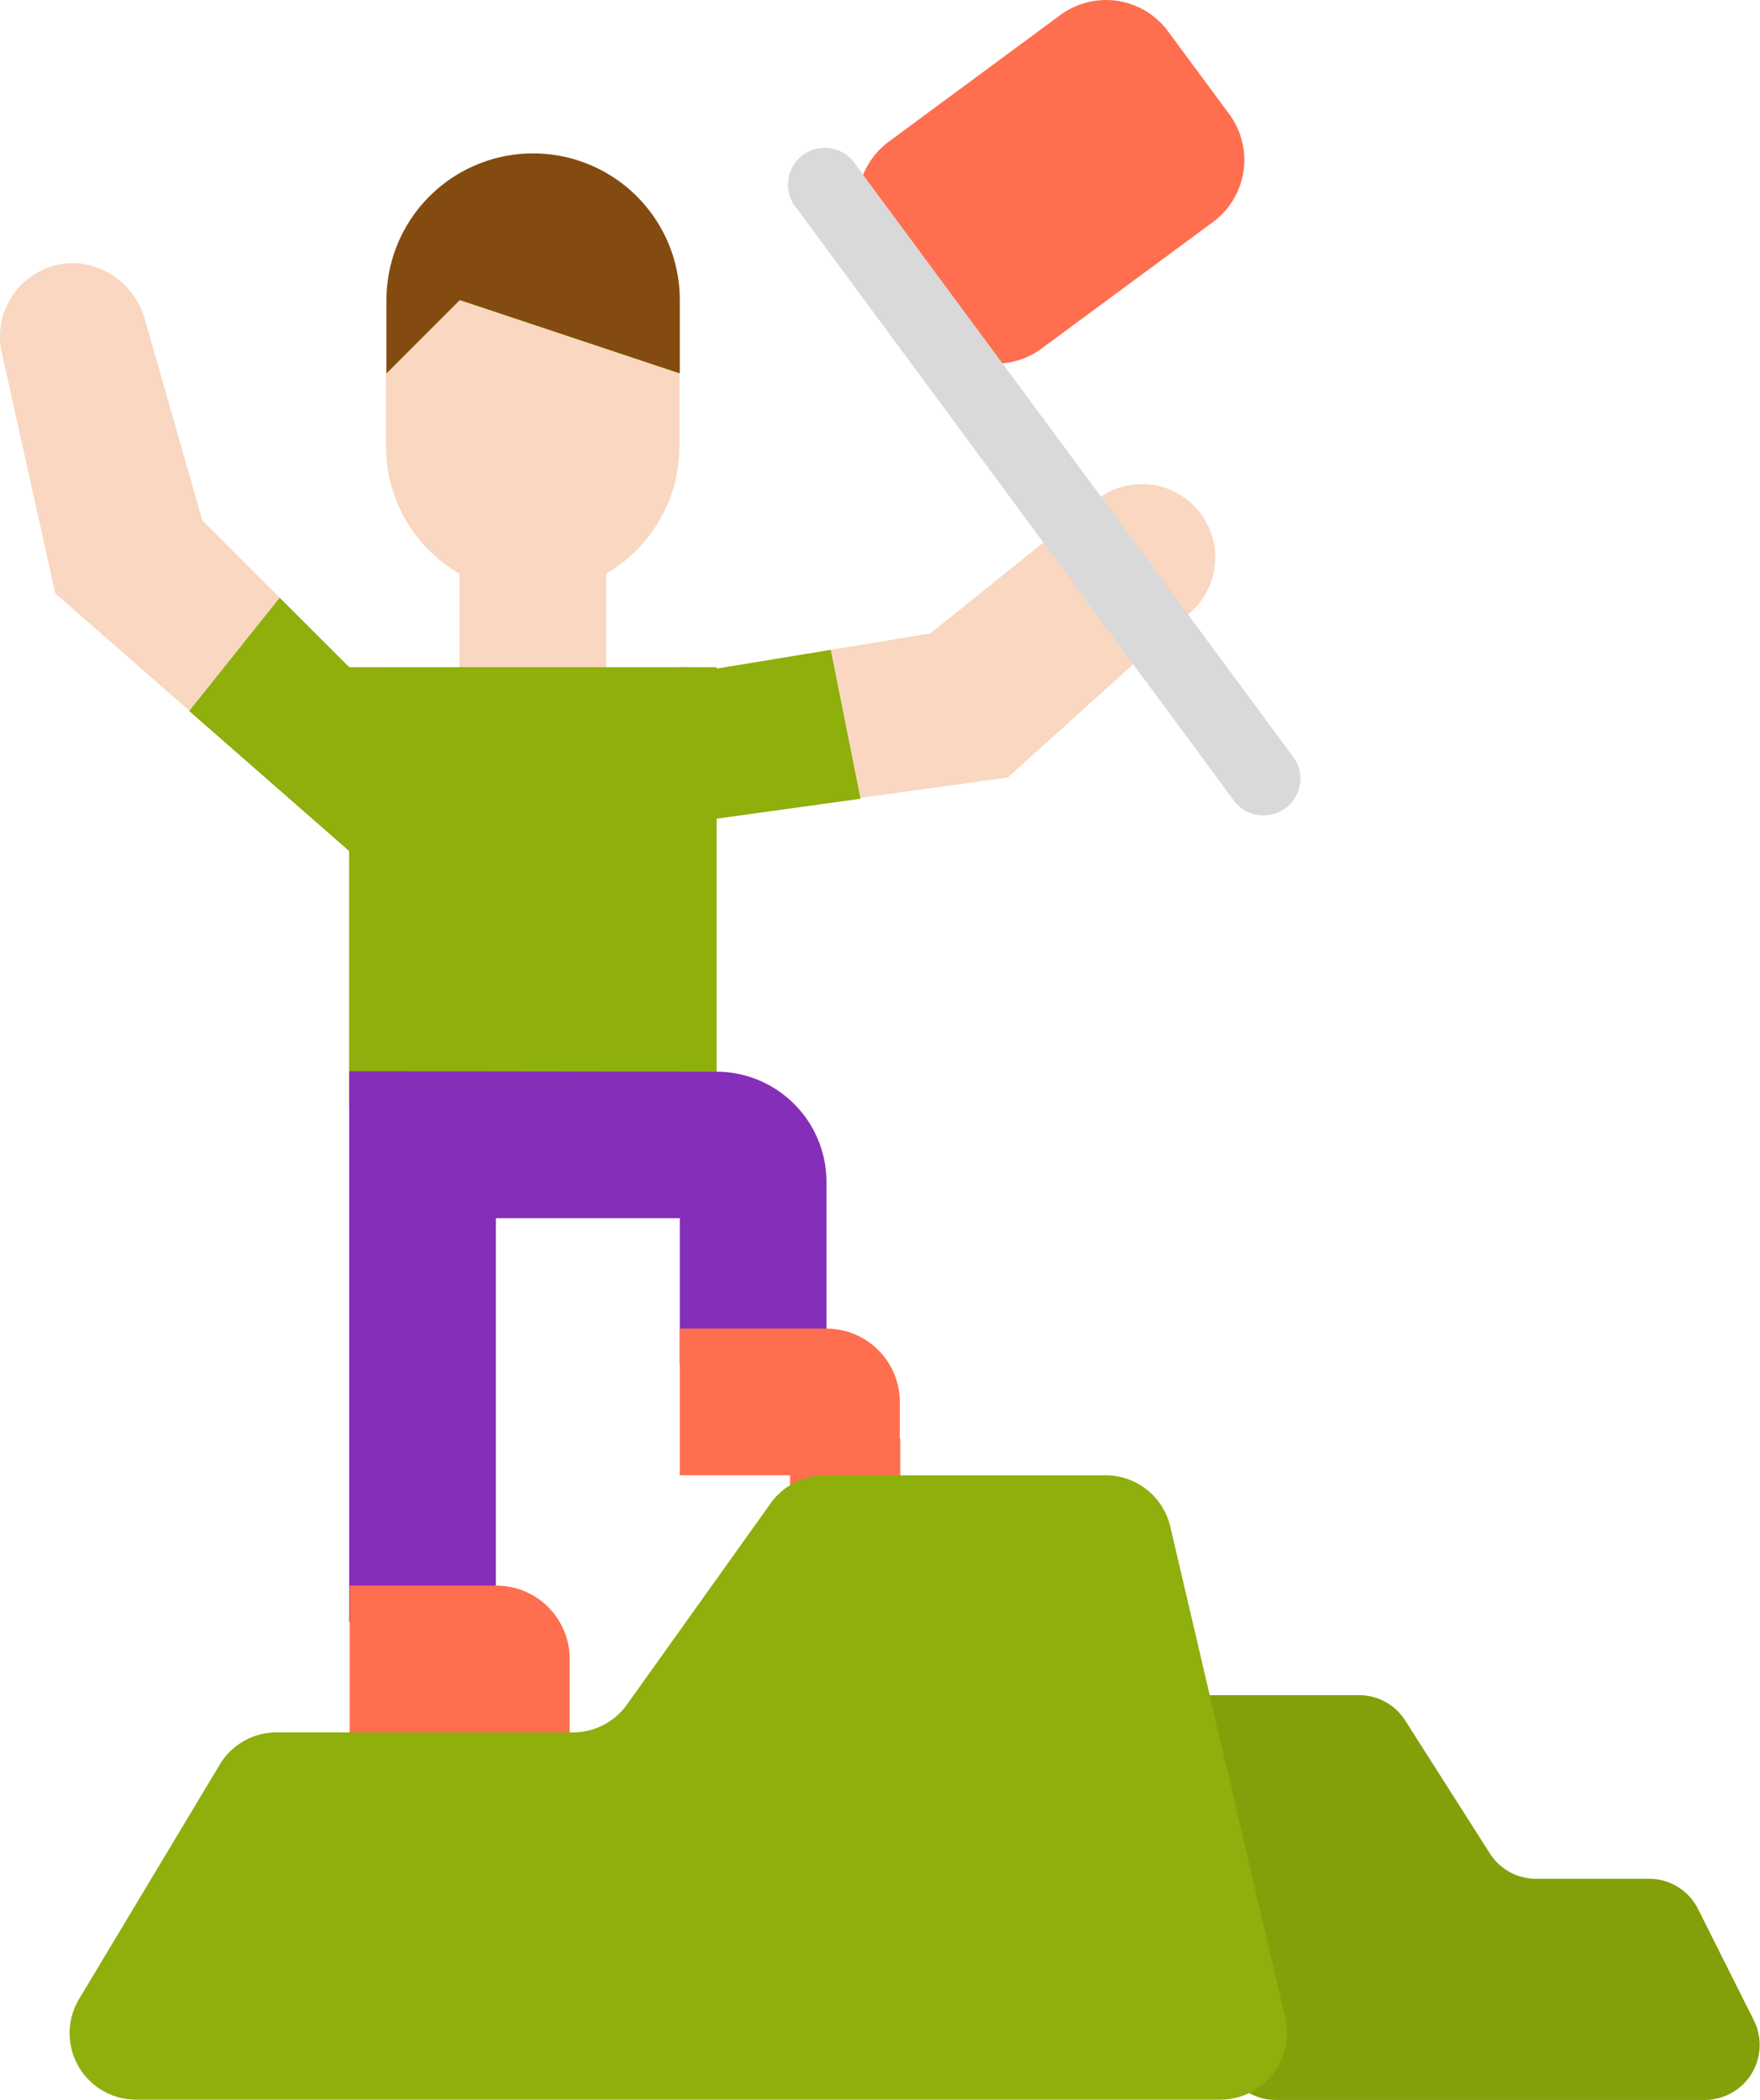
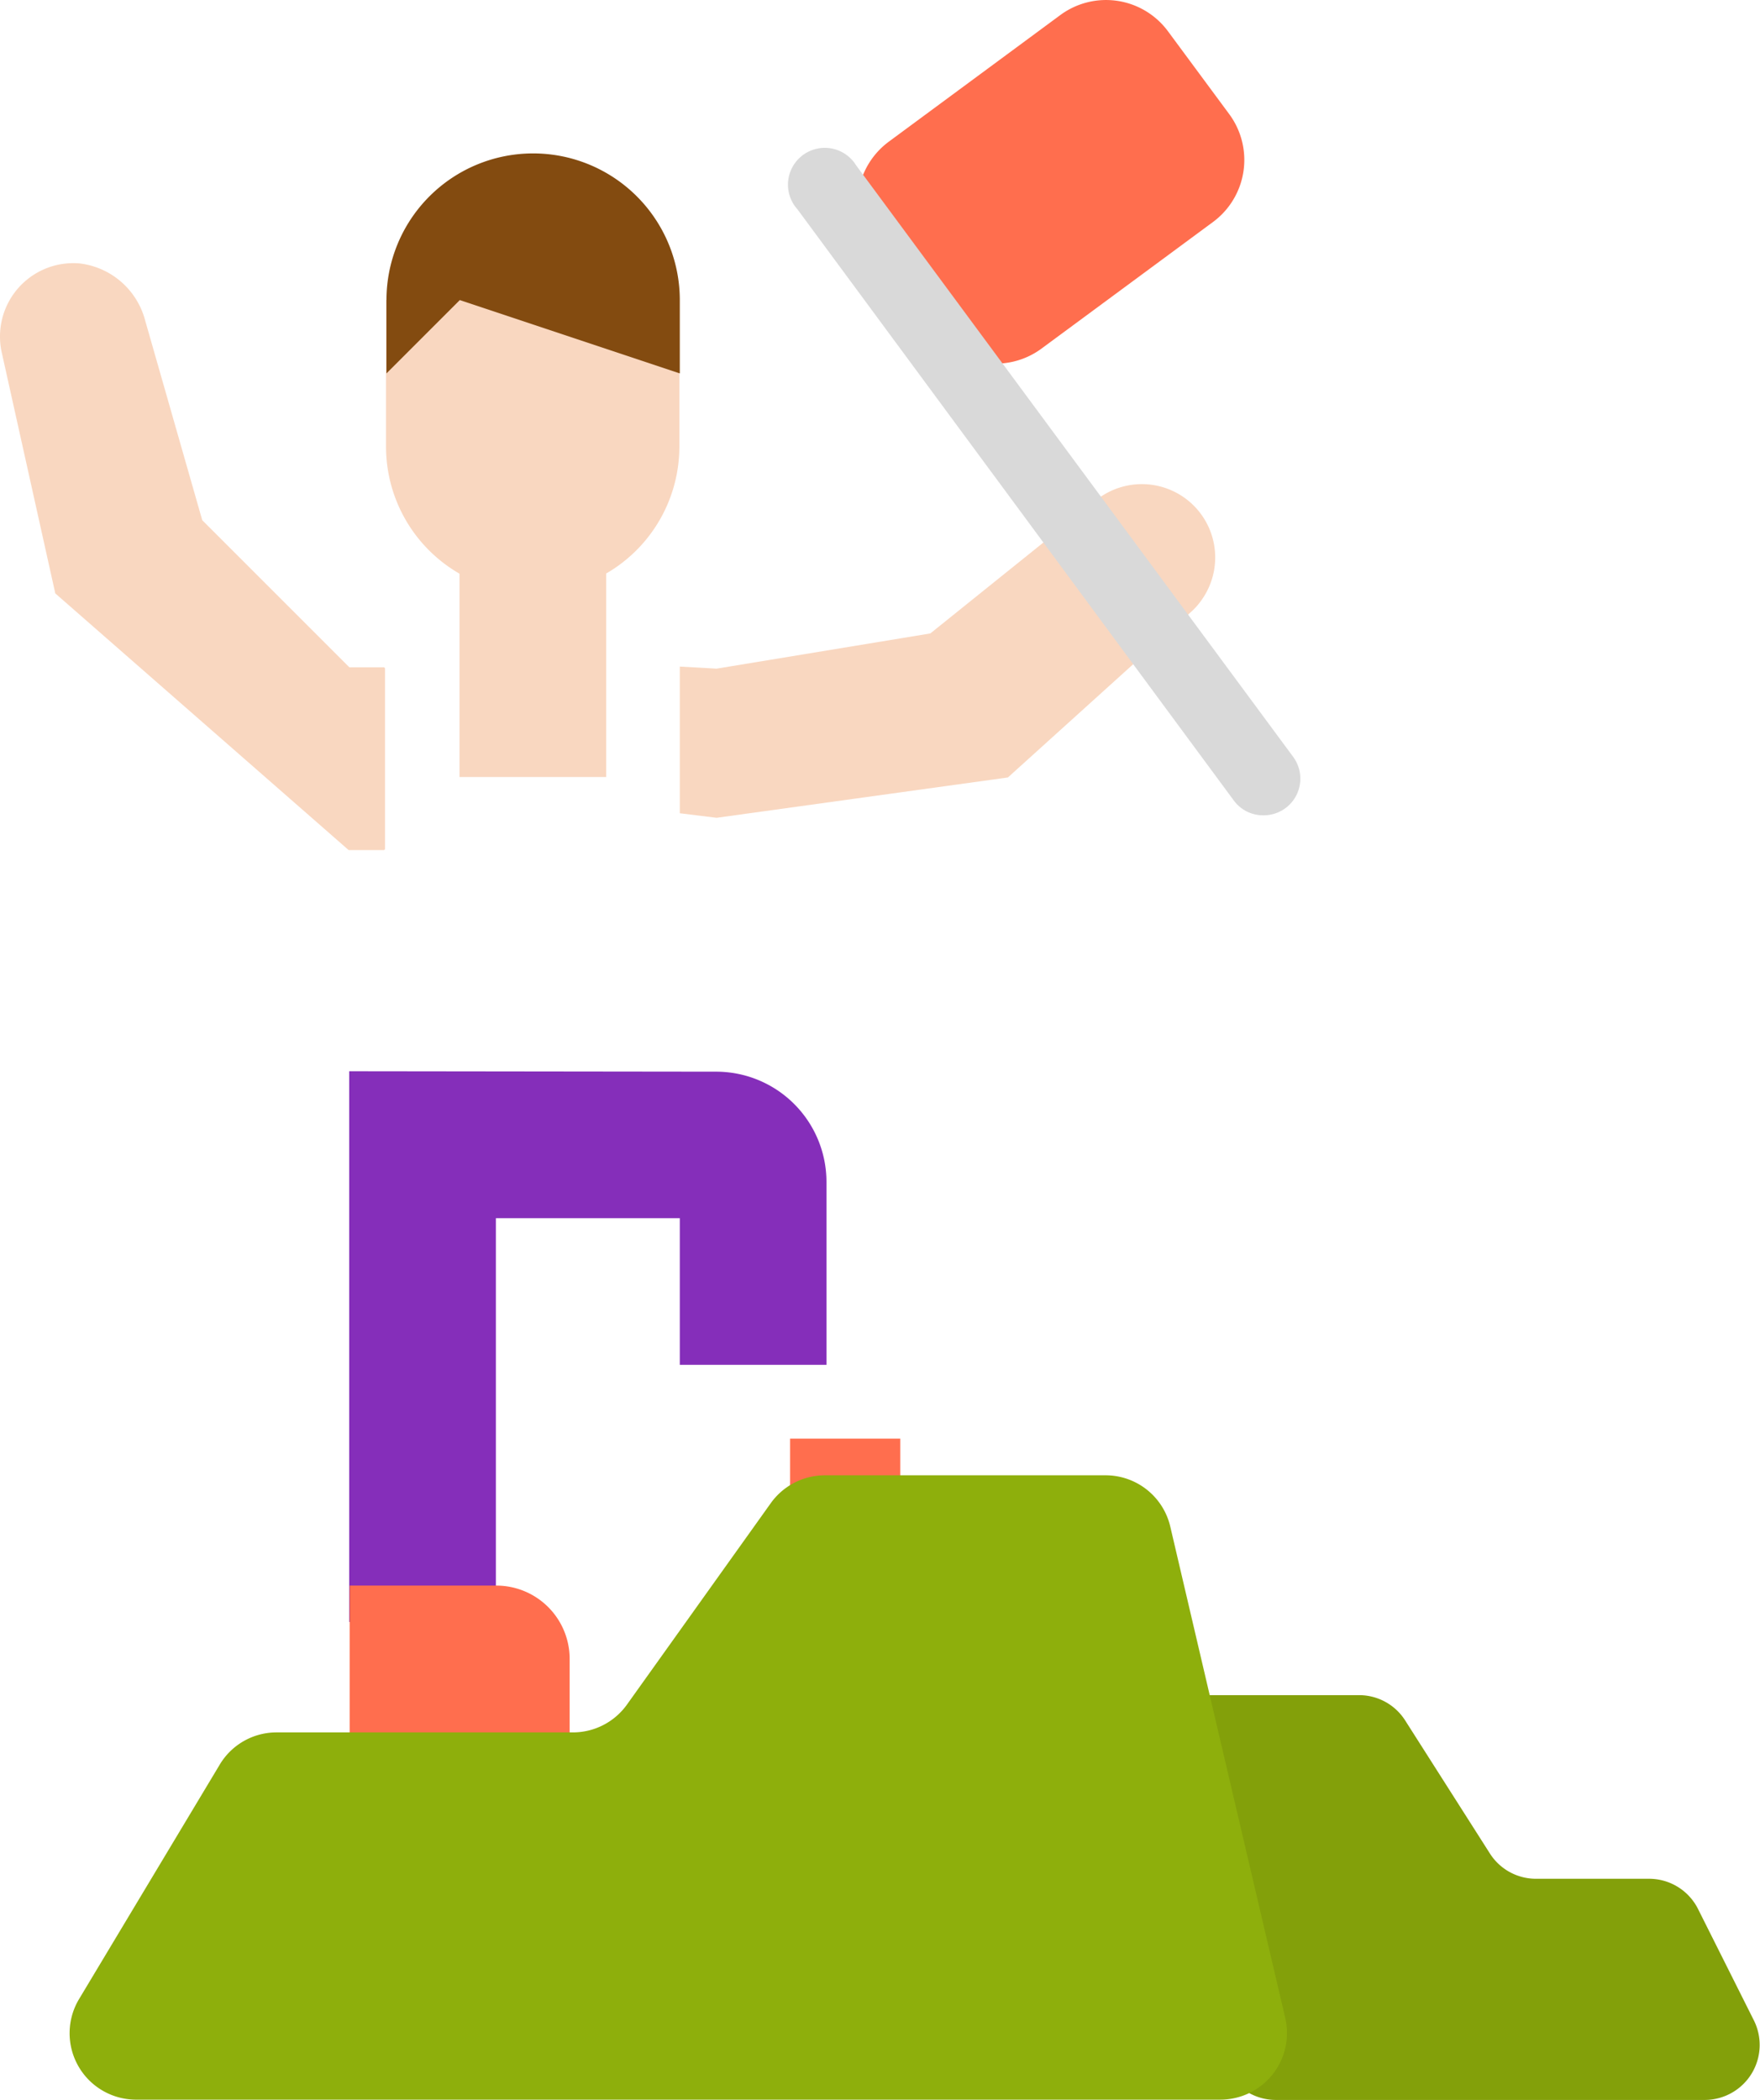
<svg xmlns="http://www.w3.org/2000/svg" viewBox="0 0 120 143.17">
  <defs>
    <style>.a{fill:#ff6e4e;}.b{fill:#f9d7c0;}.c{fill:#d9d9d9;}.d{fill:#8eaf0c;}.e{fill:#852eba;}.f{fill:#834b10;}.g{fill:#83a00a;}</style>
  </defs>
  <title>QuantUM_олимпиадная математика_4</title>
  <path class="a" d="M99.8,126.5h7.51V134H99.8Z" transform="translate(-45.93 -28.41)" />
  <path class="a" d="M106.53,38.07l11.69-8.63a5.25,5.25,0,0,1,7.35,1.11l4.17,5.64a5.26,5.26,0,0,1-1.11,7.36l-11.69,8.63a5.26,5.26,0,0,1-7.35-1.11l-4.17-5.65A5.26,5.26,0,0,1,106.53,38.07Z" transform="translate(-45.93 -28.41)" />
-   <path class="b" d="M77.26,66.39h10v15h-10Z" transform="translate(-45.93 -28.41)" />
+   <path class="b" d="M77.26,66.39h10v15h-10" transform="translate(-45.93 -28.41)" />
  <path class="b" d="M69.72,73.88l-10-10a.05.05,0,0,1,0,0L55.83,50.27a5.26,5.26,0,0,0-4.48-3.9,5,5,0,0,0-5.42,5,4.83,4.83,0,0,0,.12,1.08L49.7,68.87a.08.08,0,0,0,0,0l20,17.5,0,0h2.39a.09.09,0,0,0,.09-.09V74a.09.09,0,0,0-.09-.09H69.78A.08.08,0,0,1,69.72,73.88Z" transform="translate(-45.93 -28.41)" />
  <path class="b" d="M94.79,74l14.57-2.4,11.27-9.06a5,5,0,0,1,7.22,6.79,4.64,4.64,0,0,1-.72.81L114.65,81.42,94.79,84.17l-2.51-.31v-10Z" transform="translate(-45.93 -28.41)" />
  <path class="c" d="M132.06,84a2.47,2.47,0,0,1-2-1L100.3,42.68a2.51,2.51,0,1,1,4-3L134.09,80a2.5,2.5,0,0,1-2,4Z" transform="translate(-45.93 -28.41)" />
-   <path class="d" d="M102.57,72.72,94.79,74V73.9H69.74L65,69.17l-6.17,7.72,10.9,9.54V104H94.79V84.23l9.81-1.36Z" transform="translate(-45.93 -28.41)" />
  <path class="e" d="M69.74,101.45V139h10V111.47H92.28v10h10V109a7.52,7.52,0,0,0-7.51-7.52Z" transform="translate(-45.93 -28.41)" />
  <path class="a" d="M84.77,149h-15V136.52h10a5,5,0,0,1,5,5Z" transform="translate(-45.93 -28.41)" />
-   <path class="a" d="M92.28,119h10a5,5,0,0,1,5,5v5h-15Z" transform="translate(-45.93 -28.41)" />
  <path class="b" d="M72.25,48.86h20v10a10,10,0,1,1-20,0v-10Z" transform="translate(-45.93 -28.41)" />
  <path class="f" d="M92.28,53.87l-15-5-5,5v-5a10,10,0,1,1,20,0Z" transform="translate(-45.93 -28.41)" />
  <path class="g" d="M162.19,171.59h-29.3a3.73,3.73,0,0,1-3.28-2l-11-20.07a3.74,3.74,0,0,1,3.28-5.53h16.7a3.72,3.72,0,0,1,3.15,1.73l5.77,9.06a3.72,3.72,0,0,0,3.15,1.73h7.71a3.73,3.73,0,0,1,3.34,2.07l3.78,7.54A3.75,3.75,0,0,1,162.19,171.59Z" transform="translate(-45.93 -28.41)" />
  <path class="d" d="M51.31,164.73l9.6-16a4.51,4.51,0,0,1,3.88-2.2H85a4.53,4.53,0,0,0,3.68-1.9l9.81-13.74a4.54,4.54,0,0,1,3.69-1.89h19.13a4.53,4.53,0,0,1,4.41,3.49L133.56,166a4.54,4.54,0,0,1-4.41,5.57h-74A4.53,4.53,0,0,1,51.31,164.73Z" transform="translate(-45.93 -28.41)" />
</svg>